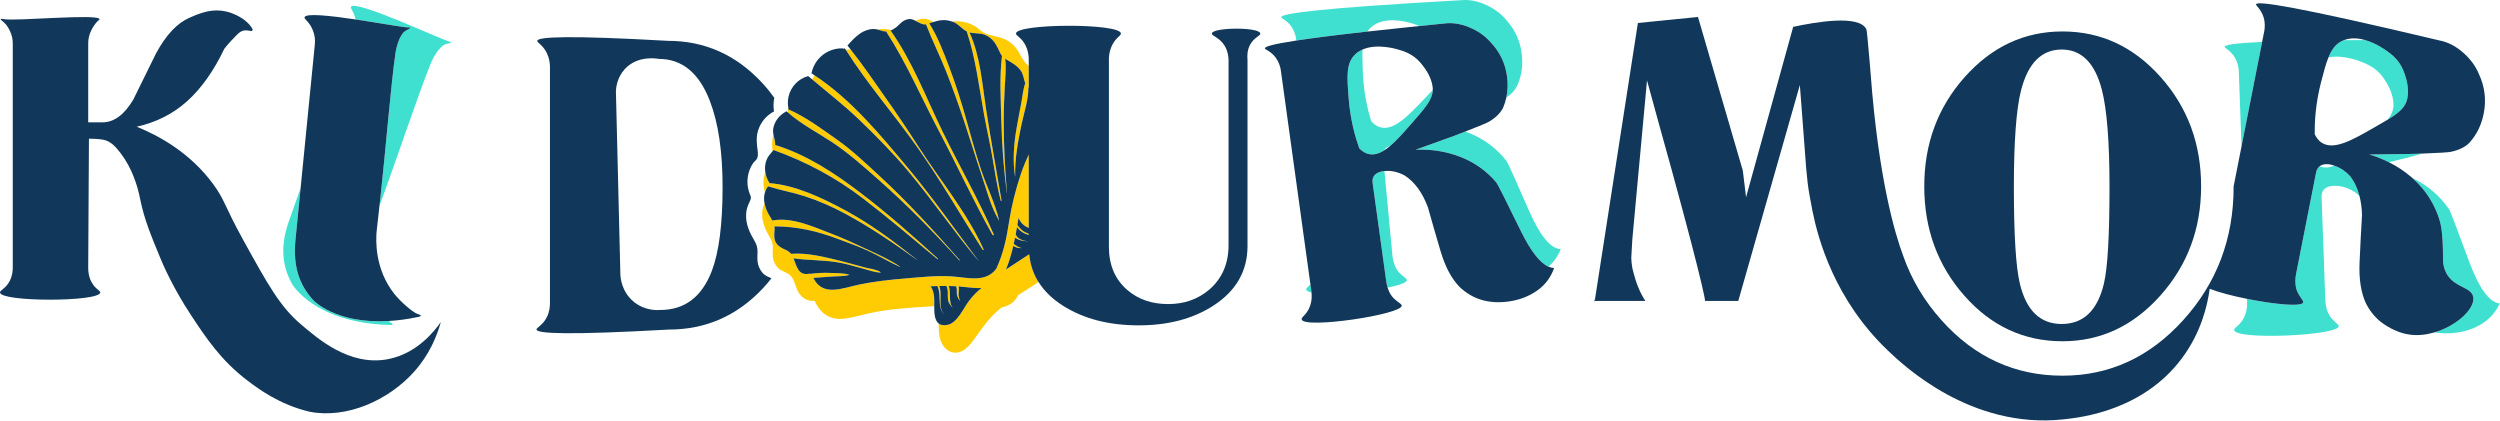
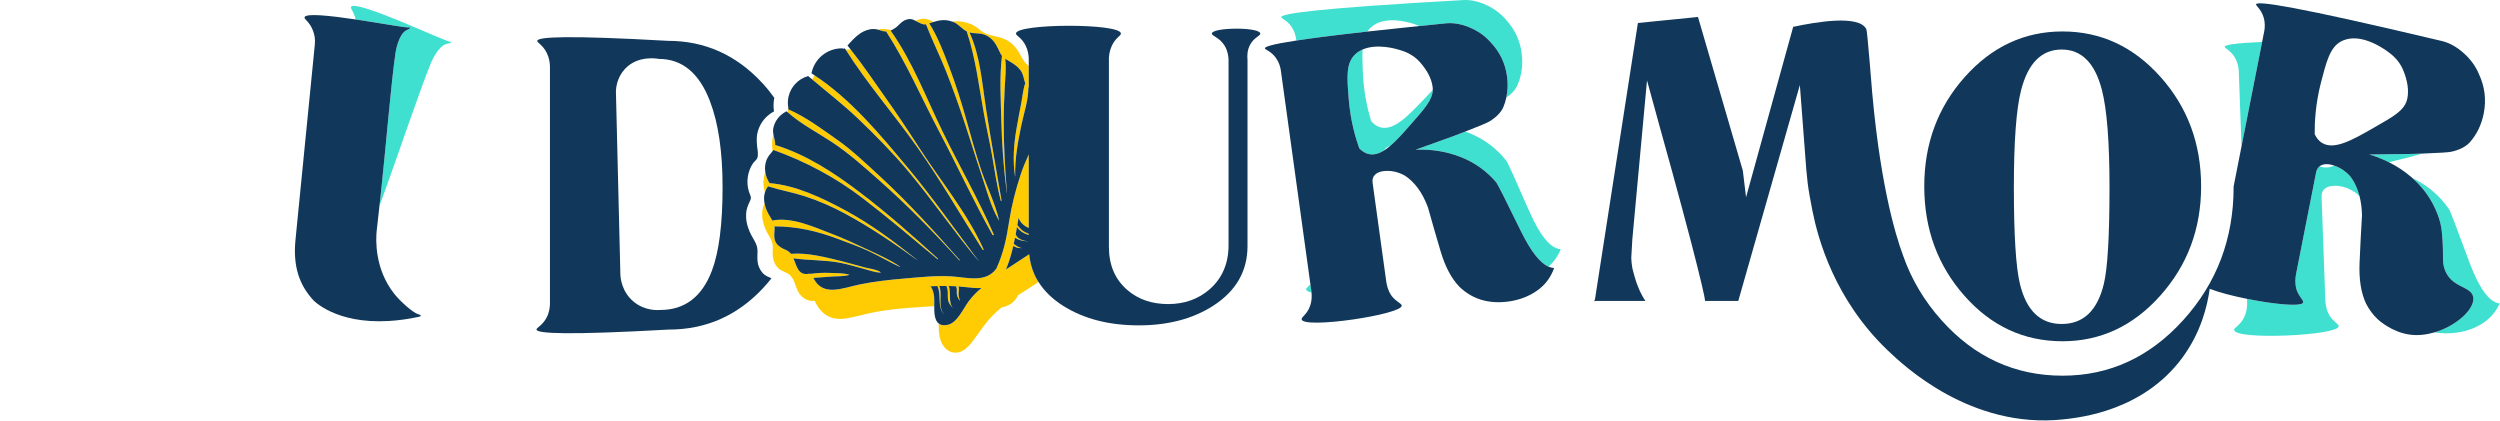
<svg xmlns="http://www.w3.org/2000/svg" width="100%" height="100%" viewBox="0 0 3949 665" version="1.1" xml:space="preserve" style="fill-rule:evenodd;clip-rule:evenodd;stroke-linejoin:round;stroke-miterlimit:2;">
  <g transform="matrix(1,0,0,1,495.131,336.18)">
-     <path d="M0,138.235C-22.584,113.835 -32.504,84.231 -28.382,42.614C-25.685,15.385 -22.989,-11.845 -20.292,-39.075C-26.38,-21.871 -32.468,-4.666 -38.556,12.537C-52.508,51.962 -49.954,83.08 -33.857,112.171C-33.857,112.172 0.149,173.632 120.52,177.186C121.582,177.217 124.714,177.31 125.017,176.287C125.365,175.111 121.773,173.104 121.182,172.759C120.461,172.337 119.613,171.623 118.75,170.871C35.05,175.772 0.001,138.235 0,138.235" style="fill:rgb(64,224,208);fill-rule:nonzero;" />
-   </g>
+     </g>
  <g transform="matrix(1,0,0,1,709.545,257.995)">
    <path d="M0,-192.482C-11.617,-194.835 -148.708,-259.553 -155.088,-247.13C-156.374,-244.624 -150.222,-239.173 -147.797,-227.256C-109.449,-221.549 -70.682,-214.43 -64.868,-214.672C-64.415,-214.69 -61.749,-214.854 -61.542,-214.12C-61.24,-213.042 -66.433,-210.741 -67.461,-210.244C-80.367,-204.002 -84.675,-175.288 -84.675,-175.287C-91.808,-127.742 -100.951,-15.284 -107.944,47.486C-108.672,54.015 -109.398,60.542 -110.126,67.071C-108.251,61.972 -106.377,56.874 -104.502,51.776C-82.706,-7.503 -46.941,-114.514 -28.648,-158.976C-28.648,-158.976 -17.601,-185.828 -3.577,-188.803C-2.459,-189.04 3.134,-190.032 3.097,-191.151C3.073,-191.914 0.444,-192.392 0,-192.482" style="fill:rgb(64,224,208);fill-rule:nonzero;" />
  </g>
  <g transform="matrix(1,0,0,1,613.278,111.206)">
-     <path d="M0,456.05C-61.753,468.144 -112.878,422.349 -138.398,400.69C-170.887,373.118 -190.044,338.482 -228.358,269.211C-259.196,213.458 -257.966,204.732 -276.798,179.252C-313.628,129.419 -362.365,103.215 -397.356,88.931C-366.271,82.021 -339.598,68.492 -317.331,48.341C-295.071,28.189 -275.69,0.84 -259.18,-33.706C-259.18,-33.707 -255.119,-40.046 -240.072,-55.198C-236.045,-59.254 -232.999,-62.03 -228.358,-62.946C-221.645,-64.273 -215.92,-60.854 -214.519,-62.946C-213.489,-64.484 -215.688,-67.66 -216.658,-68.992C-224.904,-80.316 -237.349,-86.004 -239.894,-87.251C-250.064,-92.235 -260.329,-94.735 -270.696,-94.735C-278.379,-94.735 -286.435,-93.383 -294.875,-90.704C-299.869,-89.167 -306.201,-86.673 -313.878,-83.22C-333.448,-74.773 -351.113,-55.959 -366.845,-26.796C-378.746,-2.613 -390.646,21.57 -402.54,45.749C-416.744,69.931 -433.058,82.021 -451.479,82.021L-473.935,82.021L-473.935,-42.917C-473.935,-49.632 -472.449,-56.157 -469.475,-62.49C-466.822,-68.137 -463.944,-72.141 -462.489,-73.962C-457.99,-79.592 -455.921,-79.792 -456.088,-80.915C-457.424,-89.891 -589.466,-77.466 -606.576,-80.915C-607.224,-81.046 -611.657,-81.996 -612.118,-80.915C-612.504,-80.011 -609.791,-78.417 -606.853,-75.666C-601.898,-71.024 -599.49,-66.028 -597.865,-62.779C-594.698,-56.445 -593.116,-49.825 -593.116,-42.917L-593.116,310.596C-593.016,316.559 -593.803,324.364 -597.724,332.187C-604.163,345.03 -613.64,347.118 -613.267,350.899C-611.771,366.049 -456.295,365.823 -454.933,350.899C-454.633,347.614 -462.027,346.088 -468.178,335.352C-473.141,326.69 -474.097,317.614 -473.935,310.596L-472.786,107.93C-459.738,107.93 -450.615,108.893 -445.438,110.809C-440.255,112.735 -435.173,116.377 -430.179,121.75C-420.198,132.886 -412.041,145.453 -405.709,159.462C-395.589,181.85 -392.402,200.842 -391.599,204.658C-384.975,236.112 -375.648,258.664 -359.838,296.891C-356.653,304.592 -340.793,342.378 -311.398,386.85C-287.683,422.727 -263.901,458.707 -221.438,490.649C-205.058,502.971 -172.069,527.789 -124.559,539.089L-124.557,539.09C-66.082,550.785 0.283,521.238 40.685,476.179C64.636,449.467 76.763,420.314 83.073,397.458C72.882,412.045 45.227,447.192 0,456.05" style="fill:rgb(17,56,90);fill-rule:nonzero;" />
-   </g>
+     </g>
  <g transform="matrix(1,0,0,1,624.87,449.665)">
-     <path d="M0,-366.957C0,-366.958 4.308,-395.672 17.214,-401.913C18.242,-402.411 23.435,-404.711 23.133,-405.789C22.926,-406.524 20.26,-406.36 19.807,-406.341C13.994,-406.099 -24.774,-413.218 -63.122,-418.926C-102.89,-424.844 -142.207,-429.245 -143.848,-422.327C-144.562,-419.316 -135.674,-415.1 -130.52,-401.379C-128.23,-395.284 -126.669,-388.428 -127.544,-379.589C-135.04,-303.913 -142.536,-228.236 -150.031,-152.559C-152.728,-125.33 -155.424,-98.1 -158.122,-70.87C-162.243,-29.253 -152.323,0.351 -129.739,24.751C-129.739,24.751 -94.689,62.288 -10.989,57.386C3.205,56.555 18.634,54.645 35.704,50.973C36.743,50.75 39.807,50.09 39.857,49.026C39.913,47.8 35.946,46.71 35.29,46.516C27.327,44.166 7.588,26.551 -1.643,15.002C-33.627,-25.014 -31.059,-71.608 -29.945,-84.256C-28.447,-97.703 -26.948,-111.151 -25.45,-124.599C-24.723,-131.127 -23.996,-137.655 -23.269,-144.183C-16.276,-206.953 -7.133,-319.412 0,-366.957" style="fill:rgb(17,56,90);fill-rule:nonzero;" />
+     <path d="M0,-366.957C0,-366.958 4.308,-395.672 17.214,-401.913C18.242,-402.411 23.435,-404.711 23.133,-405.789C22.926,-406.524 20.26,-406.36 19.807,-406.341C13.994,-406.099 -24.774,-413.218 -63.122,-418.926C-102.89,-424.844 -142.207,-429.245 -143.848,-422.327C-144.562,-419.316 -135.674,-415.1 -130.52,-401.379C-128.23,-395.284 -126.669,-388.428 -127.544,-379.589C-135.04,-303.913 -142.536,-228.236 -150.031,-152.559C-152.728,-125.33 -155.424,-98.1 -158.122,-70.87C-162.243,-29.253 -152.323,0.351 -129.739,24.751C-129.739,24.751 -94.689,62.288 -10.989,57.386C3.205,56.555 18.634,54.645 35.704,50.973C36.743,50.75 39.807,50.09 39.857,49.026C39.913,47.8 35.946,46.71 35.29,46.516C27.327,44.166 7.588,26.551 -1.643,15.002C-33.627,-25.014 -31.059,-71.608 -29.945,-84.256C-24.723,-131.127 -23.996,-137.655 -23.269,-144.183C-16.276,-206.953 -7.133,-319.412 0,-366.957" style="fill:rgb(17,56,90);fill-rule:nonzero;" />
  </g>
  <g transform="matrix(1,0,0,1,2465.35,235.496)">
    <path d="M0,158.032C-15.909,157.219 -32.44,137.363 -49.612,98.468C-71.764,47.696 -83.725,21.234 -85.465,19.083C-99.97,0.392 -118.188,-13.804 -140.131,-23.509C-143.615,-25.047 -147.153,-26.418 -150.715,-27.711C-156.255,-25.56 -162.226,-23.259 -168.96,-20.692L-229.363,1.042C-204.312,-0.096 -180.614,3.708 -158.265,12.441C-135.922,21.187 -117.105,34.581 -101.807,52.627C-99.975,54.7 -86.88,80.619 -62.55,130.385C-47.169,161.502 -32.766,179.947 -19.328,185.743C-10.863,178.279 -4.406,169.054 0,158.032" style="fill:rgb(64,224,208);fill-rule:nonzero;" />
  </g>
  <g transform="matrix(1,0,0,1,2249.12,166.462)">
    <path d="M0,-9.511C-25.359,17.044 -47.751,40.49 -68.768,34.603C-75.29,32.776 -80.003,28.593 -83.153,24.974C-88.486,7.644 -95.152,-19.456 -96.402,-53.307C-96.905,-66.94 -97.318,-78.443 -96.787,-88.235C-101.201,-86.293 -105.359,-83.714 -108.945,-80.14C-123.166,-65.971 -121.472,-44.883 -118.652,-9.798C-115.937,23.968 -108.105,50.755 -102.027,67.838C-98.722,71.316 -93.834,75.291 -87.238,76.834C-79.158,78.724 -71.061,76.353 -62.803,71.19C-62.164,70.011 -61.409,68.907 -60.406,67.961C-58.437,66.111 -55.923,64.783 -52.983,63.867C-42.574,55.022 -31.825,42.783 -20.445,29.784C0.925,5.375 13.602,-8.452 14.056,-24.33C9.875,-19.825 5.198,-14.954 0,-9.511" style="fill:rgb(64,224,208);fill-rule:nonzero;" />
  </g>
  <g transform="matrix(1,0,0,1,2171.68,448.2)">
-     <path d="M0,-171.939C-3.055,-168.8 -4.218,-164.563 -3.483,-159.239L17.988,-3.981C18.488,-0.367 19.233,2.975 20.186,6.086C38.152,2.499 50.622,-1.679 50.566,-5.679C50.513,-9.525 38.879,-13.592 33.071,-25.443C30.942,-29.788 29.612,-34.518 29.611,-34.519C28.723,-37.81 28.096,-41.37 27.735,-45.198L15.198,-178.025C14.513,-177.958 13.829,-177.922 13.144,-177.828C7.438,-177.039 3.055,-175.071 0,-171.939" style="fill:rgb(64,224,208);fill-rule:nonzero;" />
-   </g>
+     </g>
  <g transform="matrix(1,0,0,1,2165.46,109.853)">
    <path d="M0,-66.555C23.208,-87.756 65.573,-72.874 70.39,-71.112C71.929,-70.549 74.101,-69.796 76.638,-68.762C89.065,-70.031 102.043,-71.339 115.678,-72.691C128.233,-74.428 141.395,-72.466 155.175,-66.81C168.948,-61.154 180.215,-53.304 188.972,-43.269C203.459,-28.203 212.156,-10.208 215.048,10.713C216.662,22.385 216.263,33.541 213.947,44.203C221.556,39.066 227.133,33.308 230.502,26.871C237.575,11.93 240.288,-4.343 238.626,-21.94C236.642,-42.966 228.734,-61.32 214.912,-77C206.597,-87.404 195.68,-95.734 182.164,-101.981C168.642,-108.228 155.578,-110.758 142.961,-109.567C-86.142,-96.823 -141.676,-88.355 -141.593,-82.706C-141.557,-80.401 -132.255,-78.12 -124.91,-66.915C-120.324,-59.92 -118.701,-52.803 -118.048,-47.885L-117.85,-45.797C-92.874,-49.624 -56.665,-54.292 -5.564,-60.004C-4.006,-62.36 -2.191,-64.553 0,-66.555" style="fill:rgb(64,224,208);fill-rule:nonzero;" />
  </g>
  <g transform="matrix(-0.991,0.131,0.131,0.991,2065.51,462.321)">
    <path d="M-6.112,-12.659C-1.781,-9.013 1.654,-7.401 1.529,-5.045C1.42,-2.988 -1.389,-1.133 -6.112,0.517C-6.124,0.037 -6.178,-0.502 -6.18,-0.959L-6.112,-12.659Z" style="fill:rgb(64,224,208);fill-rule:nonzero;" />
  </g>
  <g transform="matrix(1,0,0,1,2228.67,359.147)">
    <path d="M0,-162.901C-11.38,-149.902 -22.13,-137.664 -32.539,-128.819C-35.844,-126.012 -39.114,-123.523 -42.358,-121.496C-50.616,-116.333 -58.713,-113.961 -66.794,-115.851C-73.389,-117.394 -78.278,-121.369 -81.583,-124.848C-87.66,-141.931 -95.493,-168.718 -98.207,-202.484C-101.027,-237.568 -102.721,-258.657 -88.5,-272.826C-84.914,-276.399 -80.757,-278.979 -76.342,-280.92C-53.345,-291.031 -22.475,-281.727 -18.375,-280.426C-12.437,-278.542 2.377,-274.585 14.377,-260.872C25.884,-247.724 32.51,-234.876 34.246,-222.32C34.495,-220.514 34.55,-218.756 34.501,-217.015C34.047,-201.137 21.37,-187.31 0,-162.901M174.125,6.734C149.795,-43.032 136.7,-68.952 134.869,-71.024C119.57,-89.07 100.753,-102.465 78.411,-111.211C56.062,-119.944 32.364,-123.748 7.312,-122.609L67.715,-144.343C74.45,-146.91 80.42,-149.211 85.96,-151.363C107.998,-159.921 120.753,-165.247 123.892,-167.235C134.622,-173.758 141.934,-181.167 145.83,-189.466C147.969,-194.543 149.573,-199.76 150.731,-205.091C153.047,-215.754 153.447,-226.909 151.833,-238.582C148.941,-259.502 140.244,-277.498 125.757,-292.564C116.999,-302.598 105.733,-310.448 91.959,-316.104C78.18,-321.76 65.018,-323.722 52.463,-321.986C38.828,-320.633 25.849,-319.326 13.423,-318.056C-17.548,-314.89 -44.783,-311.981 -68.779,-309.298C-119.88,-303.586 -156.089,-298.918 -181.065,-295.091C-218.443,-289.363 -230.816,-285.508 -230.66,-282.833C-230.524,-280.532 -221.132,-278.654 -213.309,-267.779C-208.425,-260.989 -206.495,-253.949 -205.629,-249.063L-158.765,89.822L-157.162,101.411C-157.103,101.865 -157.085,102.406 -157.034,102.884C-156.413,108.751 -156.476,116.189 -159.264,124.099C-164.226,138.18 -173.493,141.579 -172.598,145.43C-169.02,160.821 -13.678,137.68 -14.487,123.565C-14.708,119.725 -26.505,116.165 -32.82,104.576C-35.136,100.328 -36.672,95.66 -36.672,95.659C-36.724,95.492 -36.758,95.306 -36.81,95.139C-37.763,92.027 -38.508,88.685 -39.008,85.072L-60.479,-70.187C-61.214,-75.511 -60.051,-79.747 -56.996,-82.887C-53.94,-86.018 -49.557,-87.987 -43.851,-88.776C-43.167,-88.87 -42.483,-88.905 -41.798,-88.972C-31.073,-90.018 -20.385,-87.675 -9.738,-81.857C6.026,-71.624 18.223,-54.894 26.878,-31.659C33.025,-9.623 39.725,13.594 46.977,37.986C54.224,62.389 64.179,81.083 76.834,94.065C97.391,113.71 123.271,121.385 154.478,117.069C171.217,114.755 186.043,109.113 198.967,100.156C211.881,91.198 220.984,79.178 226.269,64.094C223.344,64.071 220.37,63.395 217.347,62.091C203.91,56.295 189.506,37.85 174.125,6.734" style="fill:rgb(17,56,90);fill-rule:nonzero;" />
  </g>
  <g transform="matrix(1,0,0,1,1124.38,157.097)">
    <path d="M0,270.9C-15.79,311.989 -42.92,332.524 -81.378,332.524C-85.521,332.876 -105.51,334.137 -123.192,319.677C-142.779,303.661 -144.239,280.865 -144.411,277.241C-146.768,180.58 -149.126,83.92 -151.483,-12.741C-151.302,-17.832 -150.063,-34.343 -137.338,-48.105C-116.793,-70.322 -85.669,-64.434 -83.809,-64.049C-46.975,-64.049 -20.044,-41.885 -3.04,2.451C10.326,37.031 17.005,82.378 17.005,138.508C17.005,197.085 11.327,241.218 0,270.9M80.177,273.947C75.744,268.939 73.058,262.659 72.305,256.071C70.902,243.798 74.957,236.09 67.78,223.996C59.729,210.427 53.26,196.907 54.19,180.694C54.615,173.281 56.805,167.681 59.932,161.149C63.517,153.662 61.076,153.426 58.576,145.409C53.938,130.536 56.443,113.653 65.032,100.886C66.694,98.418 70.742,95.44 71.735,92.813C74.042,86.712 72.029,79.595 71.501,73.526C70.779,65.219 70.441,57.979 72.815,49.899C76.822,36.261 85.971,25.427 98.228,18.831C97.09,11.556 97.269,4.362 98.745,-2.576C93.009,-10.595 86.748,-18.362 79.858,-25.826C38.762,-70.331 -10.934,-92.592 -69.235,-92.592C-227.092,-101.49 -274.983,-99.014 -275.719,-92.592C-276.046,-89.733 -267.004,-86.296 -260.691,-73.435C-256.92,-65.752 -255.862,-58.248 -255.682,-52.456L-255.682,320.927C-255.588,327.365 -256.471,335.549 -260.538,343.741C-267.155,357.073 -277.274,360.496 -276.934,363.498C-276.205,369.945 -227.482,372.39 -68.02,363.498C-9.718,363.498 39.777,341.852 80.466,298.562C85.339,293.378 89.903,288.034 94.193,282.548C89.247,280.166 84.373,278.687 80.177,273.947" style="fill:rgb(17,56,90);fill-rule:nonzero;" />
  </g>
  <g transform="matrix(1,0,0,1,1625.75,400.25)">
    <path d="M0,1.405C-0.832,1.931 -1.694,2.454 -2.506,2.986C-13.918,10.46 -25.405,17.839 -36.742,25.429C-31.699,13.304 -28.043,0.808 -25.131,-11.895C-23.446,-10.763 -21.524,-9.891 -19.703,-9.223C-16.99,-8.228 -14.545,-8.521 -11.779,-8.31C-11.739,-8.308 -11.731,-8.377 -11.773,-8.383C-16.483,-9.052 -20.669,-12.286 -24.454,-15.02C-23.742,-18.256 -23.066,-21.504 -22.426,-24.762C-21.027,-23.804 -19.5,-23.02 -18.28,-22.428C-13.31,-20.019 -7.306,-19.347 -1.894,-18.745C-1.849,-18.74 -1.832,-18.807 -1.88,-18.816C-6.929,-19.827 -12.164,-20.765 -16.412,-23.805C-18.811,-25.521 -19.973,-27.218 -21.437,-29.815C-21.439,-29.816 -21.439,-29.817 -21.439,-29.819C-20.699,-33.771 -19.996,-37.735 -19.307,-41.703C-17.113,-37.93 -13.215,-34.905 -9.668,-32.761C-6.666,-30.945 -3.731,-29.852 -0.739,-29.132L-0.739,-30.884C-2.933,-31.758 -5.025,-32.721 -6.844,-33.684C-12.357,-36.6 -15.287,-40.39 -18.752,-44.915C-18.099,-48.707 -17.449,-52.501 -16.796,-56.298C-14.247,-48.885 -8.532,-43.502 -0.739,-40.141L-0.739,-156.314C-5.321,-146.197 -9.666,-135.981 -13.249,-125.287C-21.395,-100.978 -27.711,-76.056 -31.693,-50.72C-35.836,-24.373 -40.377,-1.127 -51.622,23.353C-51.704,23.531 -51.752,23.706 -51.805,23.884C-68.6,47.322 -98.648,37.8 -122.547,36.318C-147.676,34.759 -173.429,37.731 -198.454,39.832C-221.665,41.779 -244.879,44.372 -267.718,49.04C-294.595,54.534 -326.12,69.278 -340.971,38.723C-332.024,38.056 -323.065,37.52 -314.127,36.742C-304.483,35.904 -293.675,36.672 -284.392,34.056C-284.181,33.996 -284.217,33.713 -284.405,33.655C-293.684,30.82 -304.646,31.368 -314.323,30.873C-324.779,30.34 -335.099,30.964 -345.448,32.296C-346.174,32.081 -346.958,31.989 -347.835,32.157C-365.065,35.455 -367.24,19.868 -372.396,7.777C-347.713,11.404 -322.167,10.136 -297.571,15.024C-285.574,17.41 -273.996,21.174 -262.161,24.179C-253.533,26.371 -243.717,30.257 -234.819,30.294C-234.568,30.294 -234.392,29.913 -234.62,29.753C-241.077,25.237 -250.343,24.526 -257.884,22.654C-270.968,19.409 -283.815,15.332 -296.916,12.128C-321.958,6 -350.069,-1.389 -376.3,0.703C-376.614,0.289 -376.937,-0.111 -377.279,-0.491C-380.792,-4.412 -385.108,-5.503 -389.607,-7.87C-403.205,-15.024 -403.436,-23.36 -402.305,-36.567C-402.112,-38.829 -402.186,-40.826 -402.451,-42.669C-367.709,-42.701 -334.402,-35.184 -301.927,-22.772C-286.039,-16.699 -269.84,-11.165 -254.404,-4.009C-237.466,3.844 -221.389,13.422 -204.483,21.269C-204.152,21.422 -203.941,20.976 -204.229,20.778C-220.255,9.748 -238.593,1.787 -256.166,-6.447C-274.811,-15.183 -293.156,-23.801 -312.439,-31.092C-340.587,-41.738 -374.715,-57.933 -405.739,-51.901C-407.311,-54.767 -409.255,-57.659 -411.267,-61.155C-414.429,-66.651 -416.886,-72.811 -418.096,-79.061C-420.087,-74.446 -421.457,-70.028 -421.771,-64.565C-422.635,-49.484 -416.618,-36.907 -409.129,-24.286C-402.453,-13.035 -406.224,-5.866 -404.92,5.551C-404.219,11.678 -401.721,17.52 -397.597,22.179C-392.442,28.003 -386.185,28.526 -380.126,32.7C-369.815,39.802 -370.12,53.25 -363.505,62.94C-357.36,71.94 -348.797,75.851 -338.809,75.101C-329.238,96.314 -313.234,106.434 -289.106,102.713C-273.039,100.235 -257.444,95.051 -241.401,92.246C-222.425,88.927 -203.233,86.98 -184.011,85.593C-172.699,84.775 -161.372,83.951 -150.044,83.335C-150.013,78.083 -149.847,73.047 -150.187,69.097C-150.744,62.63 -152.372,56.812 -155.715,51.995C-152.191,51.819 -148.666,51.676 -145.141,51.576C-137.949,66.029 -146.274,83.869 -134.153,96.849C-134.119,96.883 -134.072,96.829 -134.103,96.795C-145.241,84.111 -136.548,66.006 -142.031,51.511C-138.329,51.432 -134.628,51.41 -130.929,51.442C-127.258,58.06 -129.34,66.065 -128.273,73.272C-127.437,78.919 -123.909,81.939 -120.769,86.434C-120.742,86.472 -120.678,86.433 -120.708,86.395C-125.851,78.855 -125.053,71.365 -125.344,62.836C-125.475,58.963 -125.813,55.056 -127.145,51.491C-123.28,51.568 -119.416,51.73 -115.552,51.959C-114.956,53.419 -114.444,54.887 -114.366,56.57C-114.246,59.093 -114.651,61.581 -114.37,64.11C-113.912,68.229 -112.054,71.403 -109.602,74.687C-109.537,74.776 -109.375,74.72 -109.416,74.603C-110.44,71.712 -111.316,68.786 -111.555,65.713C-111.772,62.903 -111.118,60.108 -111.058,57.297C-111.022,55.572 -111.13,53.777 -111.609,52.173C-107.18,52.501 -102.753,52.924 -98.329,53.498C-91.07,54.439 -83.079,55.11 -75.333,54.654C-82.814,60.609 -89.464,67.537 -95.29,75.215C-103.937,86.614 -113.577,109.765 -128.94,112.894C-135.427,114.216 -139.907,113.214 -143.036,110.758C-142.842,119.477 -143.028,128.375 -139.983,137.265C-136.564,147.256 -129.046,156.129 -118.04,156.814C-103.463,157.719 -93.108,144.289 -85.586,133.709C-72.448,115.228 -61.316,99.272 -43.556,85.379C-32.331,83.065 -22.575,77.421 -17.385,65.666C-17.08,65.593 -16.775,65.514 -16.461,65.319C-5.957,58.771 4.409,51.992 14.773,45.211C14.194,44.29 13.479,43.432 12.933,42.497C5.705,30.127 1.489,16.385 0,1.405" style="fill:rgb(255,204,4);fill-rule:nonzero;" />
  </g>
  <g transform="matrix(1,0,0,1,1399.73,367.777)">
    <path d="M0,-318.038C32.463,-268.046 56.047,-212.538 83.858,-159.923C112.427,-105.875 138.206,-50.013 168.058,3.312C168.637,4.346 170.475,3.548 169.987,2.433C145.846,-52.831 115.629,-105.706 89.215,-159.92C63.184,-213.355 41.573,-270.746 7.044,-319.513C7.486,-319.686 7.885,-319.963 8.317,-320.159C6.485,-320.521 4.605,-320.908 2.59,-321.297C-3.036,-322.384 -8.371,-322.204 -13.422,-321.101C-8.967,-320.033 -4.851,-317.936 -0.105,-318.03C-0.07,-318.03 -0.036,-318.037 0,-318.038" style="fill:rgb(255,204,4);fill-rule:nonzero;" />
  </g>
  <g transform="matrix(1,0,0,1,1271.88,372.562)">
    <path d="M0,-62.355C21.99,-55.146 42.828,-45.985 63.202,-35.015C102.67,-13.766 140.568,12.026 176.89,38.219C176.995,38.296 177.136,38.151 177.029,38.067C140.633,9.118 104.303,-18.281 63.187,-40.404C27.116,-59.815 -14.858,-80.037 -56.511,-83.291C-56.607,-83.698 -56.765,-84.093 -56.992,-84.45C-60.149,-89.421 -62.169,-94.969 -63.029,-100.651C-66.543,-90.802 -66.962,-79.763 -63.824,-69.7C-63.726,-69.386 -63.633,-69.154 -63.536,-68.865C-62.5,-72.144 -60.969,-75.312 -58.625,-78.222C-39.388,-72.083 -19.268,-68.674 0,-62.355" style="fill:rgb(255,204,4);fill-rule:nonzero;" />
  </g>
  <g transform="matrix(1,0,0,1,1363.24,309.133)">
    <path d="M0,4.333C40.075,35.055 78.773,67.844 117.51,100.222C118.052,100.675 118.782,99.888 118.253,99.405C78.58,63.2 37.83,27.195 -4.973,-5.295C-45.724,-36.223 -89.471,-65.001 -138.749,-80.127C-138.428,-85.707 -140.435,-90.882 -141.509,-96.342C-141.643,-95.927 -141.815,-95.535 -141.938,-95.114C-144.146,-87.598 -143.832,-80.864 -143.16,-73.136C-143.083,-72.246 -142.967,-71.326 -142.842,-70.395C-142.378,-70.999 -141.895,-71.594 -141.483,-72.222C-90.45,-53.938 -43.097,-28.705 0,4.333" style="fill:rgb(255,204,4);fill-rule:nonzero;" />
  </g>
  <g transform="matrix(1,0,0,1,1387.79,295.974)">
    <path d="M0,-12.04C45.053,27.774 87.329,70.723 127.553,115.366C127.941,115.796 128.537,115.132 128.158,114.703C87.635,68.817 46.693,23.563 1.603,-17.932C-19.913,-37.733 -41.395,-58.316 -65.34,-75.201C-89.43,-92.19 -115.281,-111.439 -142.507,-123.269C-142.368,-123.987 -142.38,-124.739 -142.511,-125.399C-142.672,-126.213 -142.758,-127.024 -142.872,-127.836C-143.344,-124.775 -143.547,-121.671 -143.483,-118.532C-122.56,-100.022 -96.727,-86.701 -73.502,-71.433C-47.478,-54.326 -23.317,-32.646 0,-12.04" style="fill:rgb(255,204,4);fill-rule:nonzero;" />
  </g>
  <g transform="matrix(1,0,0,1,1552.16,78.945)">
    <path d="M0,315.565C0.48,316.325 1.885,315.76 1.492,314.884C-24.375,257.092 -66.479,206.863 -100.553,153.858C-117.889,126.893 -135.543,100.418 -154.142,74.279C-171.937,49.273 -189.167,23.334 -208.428,-0.675C-211.072,-0.76 -213.69,-0.689 -216.273,-0.435C-182.111,53.755 -139.105,102.627 -102.293,154.955C-65.723,206.936 -33.999,262.014 0,315.565" style="fill:rgb(255,204,4);fill-rule:nonzero;" />
  </g>
  <g transform="matrix(1,0,0,1,1434.8,260.428)">
    <path d="M0,10.235C38.585,56.165 72.245,105.939 110.9,151.74C110.951,151.8 111.051,151.715 111.006,151.653C73.736,102.181 38.586,51.734 -1.165,4.113C-44.419,-47.704 -91.074,-104.089 -148.372,-141.565C-149.289,-139.238 -150.342,-137.155 -151.754,-135.801C-151.921,-135.64 -152.143,-135.506 -152.327,-135.354C-127.635,-114.45 -102.117,-94.769 -78.657,-72.305C-51.083,-45.899 -24.576,-19.022 0,10.235" style="fill:rgb(255,204,4);fill-rule:nonzero;" />
  </g>
  <g transform="matrix(1,0,0,1,1527.01,301.342)">
    <path d="M0,-251.826C14.18,-209.27 19.387,-164.694 27.348,-120.694C31.222,-99.278 36.081,-78.082 39.867,-56.663C44.125,-32.564 47.496,-7.963 53.817,15.703C54.029,16.497 55.135,16.107 55.006,15.343C46.903,-32.941 37.993,-80.957 30.52,-129.368C24.298,-169.688 21.537,-212.638 4.364,-250.158C13.783,-247.598 22.641,-250.055 32.257,-244.686C44.348,-237.936 47.472,-228.406 53.294,-216.852C54.042,-215.362 54.857,-214.142 55.724,-213.055C51.534,-179.561 53.87,-143.618 54.673,-110.067C55.582,-72.117 58.37,-34.61 63.349,3.028C63.371,3.201 63.64,3.199 63.626,3.019C60.39,-34.544 58.422,-72.483 58.437,-110.194C58.444,-128.21 59.227,-146.232 60.111,-164.223C60.82,-178.625 62.742,-194.012 60.751,-208.539C62.795,-207.176 65.082,-205.95 67.687,-204.419C74.068,-200.668 80.251,-196.543 84.748,-190.605C89.219,-184.704 89.509,-179.331 91.51,-172.658C91.794,-171.708 92.128,-170.847 92.497,-170.04C88.998,-160.125 88.125,-148.882 86.179,-138.665C83.644,-125.37 81.021,-112.091 78.738,-98.75C74.358,-73.155 72.456,-48.699 76.315,-22.909C76.34,-22.738 76.596,-22.736 76.591,-22.919C75.847,-50.148 80.904,-77.758 86.455,-104.328C90.201,-122.259 97.743,-144.027 97.368,-163.413C97.567,-163.216 97.79,-163.012 97.993,-162.816L97.993,-196.975C92.573,-201.312 88.916,-206.625 85.606,-213.004C81.135,-221.62 76.407,-228.766 68.461,-234.621C60.538,-240.457 52.683,-242.433 43.308,-244.481C34.475,-246.41 27.337,-248.502 20.488,-254.418C16.335,-258.004 11.836,-260.947 6.814,-263.155C-1.484,-266.807 -10.765,-268.323 -19.76,-267.64C-20.064,-267.617 -20.371,-267.643 -20.674,-267.614C-21.494,-267.538 -22.283,-267.397 -23.075,-267.266C-22.295,-266.987 -21.534,-266.779 -20.736,-266.442C-12.774,-263.073 -7.414,-255.535 0,-251.826" style="fill:rgb(255,204,4);fill-rule:nonzero;" />
  </g>
  <g transform="matrix(1,0,0,1,1462.71,338.216)">
    <path d="M0,-299.807C9.749,-274.345 22.183,-249.837 32.18,-224.435C42.762,-197.555 52.377,-170.334 61.474,-142.917C70.306,-116.305 78.379,-89.446 87.375,-62.889C95.46,-39.023 102.234,-11.934 115.069,9.776C115.173,9.952 115.421,9.816 115.381,9.634C109.382,-16.868 96.184,-42.842 87.492,-68.718C78.517,-95.434 71.15,-122.459 63.558,-149.58C55.796,-177.304 47.036,-204.908 36.831,-231.836C27.915,-255.359 18.647,-279.942 5.142,-301.345C7.425,-302.155 9.632,-302.886 11.816,-303.564C10.83,-304.056 9.815,-304.583 8.735,-305.163C0.507,-309.579 -8.245,-309.759 -16.395,-305.458C-16.444,-305.432 -16.486,-305.398 -16.535,-305.372C-14.126,-304.09 -11.597,-302.578 -8.436,-301.249C-4.756,-299.701 -2.656,-299.312 0,-299.807" style="fill:rgb(255,204,4);fill-rule:nonzero;" />
  </g>
  <g transform="matrix(1,0,0,1,1496.81,452.981)">
    <path d="M0,60.163C15.362,57.034 25.002,33.882 33.65,22.484C39.475,14.806 46.125,7.878 53.607,1.923C45.861,2.379 37.869,1.708 30.61,0.766C26.186,0.193 21.76,-0.23 17.331,-0.558C17.81,1.046 17.917,2.841 17.881,4.566C17.822,7.376 17.167,10.171 17.385,12.981C17.624,16.055 18.5,18.981 19.523,21.872C19.564,21.988 19.402,22.045 19.338,21.956C16.886,18.672 15.028,15.497 14.57,11.379C14.288,8.849 14.693,6.362 14.574,3.838C14.495,2.155 13.983,0.688 13.387,-0.772C9.523,-1.001 5.66,-1.164 1.795,-1.24C3.127,2.324 3.464,6.232 3.596,10.105C3.886,18.634 3.089,26.124 8.232,33.663C8.261,33.701 8.197,33.741 8.171,33.703C5.031,29.208 1.503,26.188 0.666,20.541C-0.401,13.334 1.682,5.328 -1.99,-1.29C-5.689,-1.321 -9.389,-1.3 -13.091,-1.221C-7.608,13.275 -16.302,31.38 -5.163,44.064C-5.133,44.098 -5.179,44.152 -5.214,44.118C-17.335,31.137 -9.01,13.298 -16.201,-1.156C-19.726,-1.055 -23.252,-0.912 -26.776,-0.736C-23.432,4.08 -21.805,9.899 -21.247,16.365C-20.908,20.315 -21.074,25.352 -21.104,30.604C-21.164,41.315 -20.629,52.895 -14.096,58.027C-10.967,60.483 -6.488,61.484 0,60.163" style="fill:rgb(17,56,90);fill-rule:nonzero;" />
  </g>
  <g transform="matrix(1,0,0,1,1914.28,489.742)">
    <path d="M0,-436.941C-0.567,-432.87 11.934,-431.046 20.208,-417.381C24.923,-409.595 26.138,-401.475 26.33,-395.357L26.33,-102.404C26.33,-73.437 16.324,-50.22 -3.633,-32.675C-21.601,-17.171 -43.4,-9.431 -69.082,-9.431C-94.764,-9.431 -116.166,-16.773 -133.286,-31.455C-152.896,-48.178 -162.652,-70.998 -162.652,-99.965L-162.652,-397.796C-162.431,-403.05 -161.441,-410.196 -157.911,-417.677C-151.733,-430.766 -143.31,-433.158 -143.688,-436.941C-145.328,-453.336 -307.997,-452.776 -309.427,-436.941C-309.765,-433.188 -300.831,-430.983 -294.309,-417.975C-290.57,-410.52 -289.502,-403.258 -289.27,-397.796L-289.27,-351.216C-289.473,-351.412 -289.696,-351.615 -289.895,-351.812C-289.521,-332.426 -297.062,-310.658 -300.808,-292.728C-306.359,-266.158 -311.416,-238.548 -310.672,-211.318C-310.667,-211.136 -310.923,-211.137 -310.948,-211.309C-314.807,-237.098 -312.905,-261.555 -308.525,-287.15C-306.242,-300.49 -303.619,-313.769 -301.084,-327.065C-299.138,-337.281 -298.265,-348.525 -294.766,-358.44C-295.135,-359.246 -295.469,-360.107 -295.754,-361.058C-297.754,-367.731 -298.044,-373.103 -302.515,-379.005C-307.012,-384.942 -313.196,-389.068 -319.576,-392.818C-322.181,-394.349 -324.468,-395.575 -326.512,-396.939C-324.521,-382.411 -326.443,-367.025 -327.152,-352.623C-328.036,-334.632 -328.819,-316.609 -328.826,-298.593C-328.841,-260.882 -326.874,-222.943 -323.637,-185.381C-323.623,-185.2 -323.892,-185.198 -323.914,-185.371C-328.894,-223.01 -331.681,-260.516 -332.59,-298.466C-333.393,-332.017 -335.729,-367.96 -331.539,-401.454C-332.406,-402.541 -333.221,-403.762 -333.969,-405.251C-339.791,-416.805 -342.915,-426.336 -355.006,-433.086C-364.622,-438.454 -373.48,-435.997 -382.899,-438.558C-365.726,-401.037 -362.965,-358.087 -356.743,-317.767C-349.27,-269.356 -340.36,-221.341 -332.257,-173.056C-332.128,-172.293 -333.234,-171.902 -333.446,-172.696C-339.767,-196.362 -343.138,-220.963 -347.396,-245.062C-351.182,-266.482 -356.041,-287.677 -359.915,-309.094C-367.876,-353.093 -373.083,-397.669 -387.263,-440.225C-394.677,-443.935 -400.037,-451.472 -408,-454.841C-408.797,-455.179 -409.558,-455.387 -410.338,-455.666C-420.829,-459.422 -429.928,-458.145 -439.757,-455.09C-441.94,-454.412 -444.147,-453.681 -446.43,-452.871C-432.925,-431.468 -423.658,-406.885 -414.741,-383.362C-404.537,-356.433 -395.776,-328.83 -388.014,-301.106C-380.422,-273.985 -373.056,-246.96 -364.08,-220.244C-355.388,-194.368 -342.191,-168.394 -336.191,-141.892C-336.151,-141.71 -336.4,-141.574 -336.503,-141.75C-349.338,-163.46 -356.113,-190.549 -364.197,-214.415C-373.194,-240.972 -381.266,-267.831 -390.098,-294.443C-399.196,-321.86 -408.811,-349.081 -419.392,-375.961C-429.389,-401.363 -441.823,-425.871 -451.572,-451.333C-454.228,-450.838 -456.328,-451.227 -460.009,-452.775C-463.169,-454.104 -465.699,-455.615 -468.107,-456.898C-473.076,-459.543 -477.48,-461.13 -485.485,-457.556C-489.795,-455.632 -493.618,-450.889 -497.409,-447.737C-497.631,-447.552 -497.854,-447.323 -498.077,-447.15C-499.895,-445.737 -501.805,-444.489 -503.773,-443.369C-504.574,-442.913 -505.395,-442.503 -506.229,-442.124C-506.661,-441.928 -507.059,-441.651 -507.501,-441.478C-472.973,-392.711 -451.361,-335.32 -425.33,-281.886C-398.917,-227.671 -368.699,-174.796 -344.558,-119.532C-344.07,-118.417 -345.908,-117.619 -346.487,-118.653C-376.339,-171.978 -402.118,-227.84 -430.687,-281.888C-458.498,-334.503 -482.083,-390.011 -514.545,-440.003C-514.581,-440.002 -514.615,-439.995 -514.651,-439.995C-519.396,-439.901 -523.512,-441.998 -527.967,-443.066C-528.3,-443.145 -528.619,-443.26 -528.956,-443.327C-536.392,-444.791 -543.52,-443.305 -550.22,-440.005C-558.861,-435.748 -565.653,-428.783 -572.164,-421.668C-573.315,-420.409 -574.474,-419.153 -575.615,-417.899C-573.873,-415.806 -572.249,-413.6 -570.542,-411.472C-551.28,-387.462 -534.05,-361.524 -516.255,-336.518C-497.656,-310.379 -480.002,-283.904 -462.667,-256.939C-428.593,-203.934 -386.488,-153.705 -360.621,-95.913C-360.229,-95.037 -361.633,-94.472 -362.113,-95.232C-396.112,-148.783 -427.836,-203.861 -464.406,-255.842C-501.218,-308.17 -544.225,-357.041 -578.387,-411.232C-578.858,-411.98 -579.366,-412.704 -579.834,-413.454C-580.961,-412.547 -582.457,-412.663 -583.529,-413.393C-607.326,-413.738 -627.714,-397.373 -632.462,-373.917C-630.906,-372.938 -629.389,-371.887 -627.847,-370.878C-570.549,-333.403 -523.894,-277.018 -480.64,-225.2C-440.889,-177.58 -405.739,-127.133 -368.469,-77.661C-368.423,-77.599 -368.524,-77.514 -368.575,-77.574C-407.23,-123.375 -440.89,-173.149 -479.475,-219.079C-504.051,-248.336 -530.557,-275.213 -558.131,-301.619C-581.592,-324.082 -607.11,-343.764 -631.801,-364.668C-633.754,-366.321 -635.735,-367.932 -637.676,-369.603C-653.354,-365.318 -664.931,-352.779 -668.576,-337.706C-669.822,-332.556 -670.128,-327.121 -669.355,-321.604C-669.241,-320.791 -669.156,-319.981 -668.994,-319.167C-668.863,-318.506 -668.852,-317.755 -668.99,-317.037C-641.765,-305.207 -615.913,-285.958 -591.823,-268.969C-567.878,-252.084 -546.396,-231.501 -524.88,-211.7C-479.791,-170.205 -438.849,-124.951 -398.325,-79.065C-397.947,-78.636 -398.542,-77.971 -398.93,-78.401C-439.154,-123.045 -481.431,-165.993 -526.483,-205.808C-549.801,-226.414 -573.961,-248.094 -599.985,-265.201C-623.21,-280.469 -649.043,-293.789 -669.966,-312.3C-670.597,-312.859 -671.266,-313.376 -671.888,-313.945C-682.557,-308.481 -690.337,-299.271 -692.767,-287.249C-693.502,-283.614 -693.192,-280.231 -692.547,-276.951C-691.472,-271.491 -689.465,-266.316 -689.786,-260.736C-640.509,-245.61 -596.761,-216.832 -556.01,-185.904C-513.208,-153.414 -472.458,-117.409 -432.784,-81.204C-432.256,-80.722 -432.986,-79.934 -433.528,-80.387C-472.265,-112.765 -510.963,-145.554 -551.038,-176.276C-594.135,-209.314 -641.487,-234.547 -692.521,-252.831C-692.932,-252.203 -693.416,-251.608 -693.88,-251.005C-696.419,-247.695 -699.528,-244.656 -701.462,-241.159C-705.504,-233.856 -706.617,-225.709 -705.426,-217.831C-704.567,-212.149 -702.546,-206.602 -699.39,-201.63C-699.162,-201.273 -699.005,-200.878 -698.908,-200.471C-657.255,-197.217 -615.281,-176.995 -579.21,-157.584C-538.094,-135.461 -501.764,-108.062 -465.368,-79.114C-465.261,-79.029 -465.402,-78.885 -465.507,-78.962C-501.829,-105.154 -539.728,-130.947 -579.195,-152.196C-599.569,-163.166 -620.407,-172.326 -642.397,-179.535C-661.666,-185.854 -681.786,-189.263 -701.023,-195.402C-703.366,-192.492 -704.897,-189.325 -705.933,-186.046C-707.704,-180.443 -707.771,-174.47 -706.626,-168.553C-705.416,-162.303 -702.959,-156.143 -699.798,-150.647C-697.785,-147.151 -695.842,-144.258 -694.269,-141.393C-663.246,-147.425 -629.117,-131.229 -600.969,-120.584C-581.686,-113.293 -563.342,-104.675 -544.696,-95.938C-527.124,-87.705 -508.785,-79.743 -492.759,-68.713C-492.472,-68.516 -492.683,-68.07 -493.013,-68.223C-509.92,-76.07 -525.997,-85.648 -542.934,-93.501C-558.37,-100.657 -574.569,-106.191 -590.458,-112.264C-622.932,-124.676 -656.24,-132.192 -690.981,-132.161C-690.716,-130.318 -690.643,-128.321 -690.836,-126.059C-691.967,-112.852 -691.736,-104.515 -678.137,-97.361C-673.638,-94.995 -669.322,-93.904 -665.809,-89.983C-665.468,-89.603 -665.144,-89.202 -664.83,-88.788C-638.599,-90.881 -610.488,-83.492 -585.447,-77.364C-572.345,-74.159 -559.498,-70.083 -546.414,-66.837C-538.873,-64.966 -529.608,-64.255 -523.15,-59.738C-522.923,-59.579 -523.098,-59.197 -523.349,-59.197C-532.247,-59.235 -542.064,-63.121 -550.691,-65.312C-562.527,-68.318 -574.104,-72.082 -586.102,-74.467C-610.698,-79.356 -636.243,-78.087 -660.926,-81.715C-655.77,-69.623 -653.595,-54.037 -636.365,-57.335C-635.489,-57.503 -634.704,-57.411 -633.978,-57.196C-623.63,-58.528 -613.309,-59.152 -602.854,-58.619C-593.176,-58.124 -582.215,-58.672 -572.935,-55.837C-572.748,-55.779 -572.711,-55.496 -572.922,-55.436C-582.205,-52.82 -593.014,-53.588 -602.657,-52.75C-611.596,-51.972 -620.554,-51.436 -629.502,-50.769C-614.651,-20.214 -583.126,-34.958 -556.249,-40.452C-533.41,-45.12 -510.195,-47.713 -486.984,-49.66C-461.959,-51.761 -436.206,-54.732 -411.078,-53.173C-387.178,-51.691 -357.131,-42.17 -340.335,-65.608C-340.282,-65.785 -340.234,-65.961 -340.152,-66.139C-328.907,-90.619 -324.366,-113.864 -320.224,-140.211C-316.242,-165.548 -309.925,-190.47 -301.78,-214.779C-298.196,-225.473 -293.852,-235.689 -289.27,-245.806L-289.27,-129.633C-297.062,-132.993 -302.778,-138.376 -305.326,-145.789C-305.979,-141.993 -306.629,-138.199 -307.282,-134.406C-303.817,-129.882 -300.888,-126.092 -295.374,-123.175C-293.556,-122.213 -291.464,-121.249 -289.27,-120.375L-289.27,-118.624C-292.261,-119.344 -295.196,-120.437 -298.198,-122.252C-301.745,-124.397 -305.643,-127.422 -307.837,-131.195C-308.526,-127.226 -309.23,-123.262 -309.969,-119.31C-309.969,-119.309 -309.969,-119.308 -309.968,-119.307C-308.504,-116.71 -307.341,-115.013 -304.942,-113.297C-300.694,-110.257 -295.459,-109.318 -290.41,-108.308C-290.362,-108.298 -290.379,-108.231 -290.424,-108.237C-295.836,-108.839 -301.841,-109.511 -306.81,-111.92C-308.03,-112.512 -309.557,-113.296 -310.957,-114.253C-311.596,-110.995 -312.272,-107.748 -312.985,-104.512C-309.199,-101.778 -305.013,-98.544 -300.303,-97.875C-300.261,-97.869 -300.269,-97.799 -300.309,-97.802C-303.075,-98.012 -305.52,-97.72 -308.233,-98.714C-310.054,-99.383 -311.976,-100.255 -313.661,-101.386C-316.574,-88.683 -320.229,-76.188 -325.273,-64.063C-313.935,-71.653 -302.448,-79.032 -291.036,-86.506C-290.224,-87.038 -289.363,-87.561 -288.53,-88.087C-287.041,-73.106 -282.826,-59.365 -275.597,-46.995C-275.052,-46.06 -274.336,-45.202 -273.758,-44.281C-264.835,-30.103 -252.182,-17.623 -235.468,-6.993C-202.817,13.811 -162.901,24.189 -115.568,24.189C-69.082,24.189 -29.762,13.811 2.438,-6.993C38.323,-30.236 56.292,-61.617 56.292,-101.185L56.292,-395.357C55.634,-401.896 55.875,-410.599 60.274,-418.899C66.696,-431.021 77.072,-433.008 76.449,-436.941C74.816,-447.258 1.36,-446.707 0,-436.941" style="fill:rgb(17,56,90);fill-rule:nonzero;" />
  </g>
  <g transform="matrix(1,0,0,1,3900.89,393.255)">
    <path d="M0,21.529C-19.857,-32.305 -30.635,-60.388 -32.305,-62.717C-46.18,-82.917 -64.168,-98.692 -86.275,-110.046C-87.58,-110.715 -88.914,-111.309 -90.232,-111.944C-84.693,-107.036 -79.599,-101.83 -74.952,-96.324C-72.165,-93.021 -69.538,-89.609 -67.073,-86.089C-63.787,-81.395 -60.789,-76.508 -58.081,-71.428C-55.372,-66.347 -52.953,-61.072 -50.825,-55.602C-47.449,-46.923 -45.552,-39.512 -44.53,-32.908C-44.309,-31.481 -44.115,-30.079 -43.971,-28.725C-42.49,-14.737 -42.119,-4.834 -42.022,2.777C-41.987,5.559 -41.988,8.036 -41.986,10.292C-41.983,13.102 -41.973,15.572 -41.88,17.871C-41.748,21.089 -41.45,23.972 -40.771,26.983C-40.674,27.414 -40.569,27.846 -40.456,28.283C-40.191,29.306 -39.872,30.356 -39.506,31.44C-39.248,32.207 -38.968,32.988 -38.652,33.801C-37.616,36.463 -36.404,38.842 -35.056,40.983C-33.708,43.125 -32.223,45.027 -30.644,46.737C-28.537,49.016 -26.26,50.95 -23.908,52.646C-22.144,53.918 -20.338,55.055 -18.529,56.103C-17.534,56.679 -16.54,57.223 -15.551,57.752C-5.147,63.317 4.596,66.701 5.916,76.506C7.073,85.092 1.353,95.516 -8.65,105.226C-9.316,105.873 -10.002,106.517 -10.706,107.157C-14.227,110.358 -18.204,113.461 -22.542,116.37C-24.288,117.541 -26.093,118.68 -27.949,119.782C-29.806,120.884 -31.714,121.949 -33.669,122.97C-40.443,126.51 -47.769,129.526 -55.385,131.761C-47.96,132.989 -40.109,133.473 -31.809,133.173C-14.318,132.542 1.552,128.282 15.808,120.405C30.056,112.529 40.698,101.095 47.723,86.105C31.322,84.308 15.42,62.782 0,21.529" style="fill:rgb(64,224,208);fill-rule:nonzero;" />
  </g>
  <g transform="matrix(1,0,0,1,3732.61,153.603)">
-     <path d="M0,-54.917C5.922,-52.353 20.773,-46.723 31.702,-31.334C42.182,-16.578 47.663,-2.644 48.136,10.476C48.461,19.467 45.286,27.137 39.037,35.378C57.066,24.401 67.316,15.685 70.034,1.909C72.575,-10.972 70.428,-25.79 63.602,-42.552C56.483,-60.034 43.315,-68.913 38.136,-72.763C35.579,-74.665 20.975,-85.201 3.392,-90.295C-8.415,-90.253 -19.632,-90.192 -30.291,-90.114C-31.227,-89.747 -32.177,-89.457 -33.099,-89.01C-43.307,-84.062 -49.53,-75.354 -54.593,-62.858C-30.881,-67.822 -3.813,-56.568 0,-54.917" style="fill:rgb(64,224,208);fill-rule:nonzero;" />
-   </g>
+     </g>
  <g transform="matrix(1,0,0,1,3701.31,530.628)">
    <path d="M0,-261.951C-0.818,-262.515 -1.642,-263.062 -2.477,-263.576C-6.148,-265.835 -9.991,-267.614 -13.998,-268.937C-21.616,-265.874 -28.902,-265.031 -35.846,-267.418C-36.324,-267.583 -36.715,-267.836 -37.172,-268.023C-37.528,-267.75 -37.87,-267.461 -38.197,-267.155C-40.484,-265.01 -42.048,-262.033 -42.815,-258.144L-67,-135.555L-74.239,-98.861C-74.343,-98.333 -74.425,-97.817 -74.516,-97.296C-74.764,-95.889 -74.982,-94.498 -75.138,-93.141C-75.299,-91.747 -75.396,-90.388 -75.461,-89.046C-75.483,-88.599 -75.515,-88.146 -75.526,-87.704C-75.526,-87.704 -75.527,-87.684 -75.527,-87.647C-75.528,-87.608 -75.528,-87.551 -75.528,-87.476L-75.528,-87.202C-75.528,-87.094 -75.527,-86.97 -75.525,-86.832C-75.522,-86.554 -75.517,-86.218 -75.506,-85.833C-75.491,-85.255 -75.465,-84.568 -75.423,-83.805C-75.38,-83.042 -75.321,-82.204 -75.239,-81.324C-75.184,-80.738 -75.118,-80.134 -75.041,-79.522C-74.963,-78.91 -74.873,-78.29 -74.769,-77.672C-74.698,-77.251 -74.619,-76.835 -74.533,-76.426C-74.361,-75.607 -74.159,-74.81 -73.934,-74.037C-73.708,-73.263 -73.457,-72.513 -73.188,-71.784C-72.917,-71.055 -72.628,-70.348 -72.323,-69.663C-72.171,-69.32 -72.015,-68.983 -71.856,-68.651C-71.379,-67.654 -70.874,-66.706 -70.356,-65.803C-69.666,-64.599 -68.955,-63.477 -68.26,-62.431C-67.968,-61.99 -67.679,-61.567 -67.396,-61.153C-64.815,-57.391 -62.713,-54.72 -63.23,-52.885C-63.945,-50.352 -69.695,-49.238 -78.638,-49.209C-78.64,-49.208 -78.642,-49.209 -78.643,-49.209C-79.843,-49.205 -81.101,-49.221 -82.412,-49.255C-82.459,-49.256 -82.506,-49.258 -82.554,-49.259C-84.694,-49.317 -86.975,-49.425 -89.376,-49.579C-90.521,-49.652 -91.694,-49.736 -92.892,-49.83C-94.245,-49.936 -95.63,-50.056 -97.044,-50.187C-99.511,-50.416 -102.067,-50.682 -104.696,-50.983C-106.127,-51.147 -107.579,-51.321 -109.051,-51.505C-111.79,-51.847 -114.595,-52.223 -117.45,-52.63C-119.578,-52.934 -121.733,-53.254 -123.91,-53.59C-124.308,-53.652 -124.707,-53.714 -125.105,-53.777C-126.617,-54.014 -128.138,-54.258 -129.667,-54.509C-130.749,-54.687 -131.834,-54.869 -132.923,-55.054C-133.778,-55.199 -134.635,-55.347 -135.494,-55.496C-136.611,-55.691 -137.731,-55.89 -138.853,-56.091C-143.213,-56.875 -147.593,-57.707 -151.945,-58.581L-151.743,-52.996C-151.567,-46.683 -152.283,-38.334 -156.286,-29.835C-162.875,-15.844 -172.783,-13.313 -172.264,-9.251C-170.189,6.986 -7.68,-0.583 -7.035,-15.213C-6.859,-19.193 -18.644,-24.098 -23.938,-36.703C-25.879,-41.324 -26.971,-46.295 -26.971,-46.296C-27.693,-49.753 -28.126,-53.471 -28.27,-57.452L-34.125,-219.698C-34.325,-225.262 -32.683,-229.506 -29.205,-232.421C-25.727,-235.328 -21.006,-236.897 -15.042,-237.112C-3.115,-237.542 8.365,-233.973 19.387,-226.407C21.651,-224.587 23.786,-222.58 25.856,-220.479C22.731,-232.846 17.758,-243.533 10.812,-252.431C7.41,-256.168 3.801,-259.328 0,-261.951" style="fill:rgb(64,224,208);fill-rule:nonzero;" />
  </g>
  <g transform="matrix(1,0,0,1,3742.59,254.794)">
    <path d="M0,-10.742C2.729,-9.937 5.42,-9.076 8.073,-8.162C9.4,-7.704 10.718,-7.233 12.026,-6.749C18.538,-4.339 24.823,-1.598 30.9,1.447C30.929,1.462 30.958,1.475 30.987,1.49L64.478,-6.85C71.725,-8.8 78.294,-10.588 84.253,-12.232C78.805,-12.029 72.906,-11.825 66.488,-11.62L0,-10.742Z" style="fill:rgb(64,224,208);fill-rule:nonzero;" />
  </g>
  <g transform="matrix(1,0,0,1,3514.1,223.568)">
    <path d="M0,-149.61C-0.103,-147.225 9.38,-144.306 16.302,-132.278C20.624,-124.769 21.875,-117.311 22.256,-112.186L26.584,7.762L59.162,-157.372C14.74,-155.36 0.126,-152.539 0,-149.61" style="fill:rgb(64,224,208);fill-rule:nonzero;" />
  </g>
  <g transform="matrix(1,0,0,1,3667.74,453.835)">
    <path d="M0,-228.199C-5.937,-231.938 -9.382,-237.482 -11.442,-242.005C-11.623,-260.786 -10.244,-289.661 -1.495,-323.642C2.636,-339.688 6.06,-352.681 10.277,-363.09C15.34,-375.585 21.563,-384.294 31.771,-389.242C32.692,-389.689 33.643,-389.979 34.579,-390.345C45.56,-394.644 57.456,-393.657 68.262,-390.527C85.845,-385.432 100.449,-374.897 103.006,-372.995C108.185,-369.145 121.353,-360.266 128.472,-342.784C135.298,-326.022 137.445,-311.204 134.904,-298.323C132.186,-284.547 121.936,-275.831 103.907,-264.854C97.381,-260.881 89.901,-256.627 81.298,-251.707C48.281,-232.824 19.13,-216.153 0,-228.199M205.202,59.202C207.058,58.1 208.863,56.961 210.608,55.79C214.946,52.881 218.924,49.778 222.444,46.577C223.148,45.937 223.834,45.293 224.501,44.646C234.503,34.936 240.223,24.512 239.067,15.926C237.747,6.121 228.004,2.737 217.6,-2.828C216.61,-3.357 215.616,-3.901 214.622,-4.477C212.813,-5.525 211.006,-6.663 209.242,-7.934C206.89,-9.63 204.614,-11.564 202.507,-13.843C200.927,-15.553 199.443,-17.455 198.095,-19.597C196.747,-21.738 195.535,-24.117 194.499,-26.779C194.183,-27.592 193.903,-28.373 193.644,-29.14C193.278,-30.224 192.96,-31.274 192.695,-32.297C192.582,-32.734 192.477,-33.166 192.379,-33.597C191.7,-36.608 191.403,-39.491 191.271,-42.709C191.177,-45.008 191.168,-47.478 191.165,-50.288C191.163,-52.544 191.164,-55.021 191.129,-57.803C191.032,-65.414 190.66,-75.317 189.179,-89.305C189.036,-90.659 188.841,-92.061 188.621,-93.488C187.599,-100.092 185.701,-107.503 182.325,-116.182C180.197,-121.652 177.778,-126.927 175.07,-132.008C172.361,-137.089 169.363,-141.975 166.077,-146.669C163.613,-150.189 160.986,-153.601 158.198,-156.904C153.552,-162.41 148.458,-167.616 142.918,-172.524C142.143,-173.212 141.41,-173.928 140.616,-174.604C129.978,-183.651 118.361,-191.266 105.835,-197.552C105.807,-197.566 105.777,-197.58 105.749,-197.594C99.671,-200.64 93.386,-203.381 86.875,-205.79C85.566,-206.275 84.248,-206.746 82.921,-207.203C80.268,-208.118 77.577,-208.978 74.848,-209.783L141.336,-210.661C147.754,-210.866 153.653,-211.071 159.102,-211.273C185.186,-212.243 200.201,-213.182 204.077,-214.099C216.787,-216.862 226.45,-221.646 233.069,-228.457C244.5,-241.205 251.995,-256.562 255.54,-274.524C259.773,-295.987 257.338,-316.544 248.241,-336.192C243.055,-348.976 234.675,-360.469 223.098,-370.66C211.516,-380.853 199.292,-387.22 186.41,-389.761C-44.829,-444.717 -102.469,-452.697 -104.052,-447.064C-104.697,-444.765 -96.134,-439.754 -92.147,-426.462C-89.658,-418.163 -90.147,-410.617 -90.949,-405.541L-94.48,-387.639L-127.059,-222.505L-139.541,-159.232C-139.541,-158.968 -139.525,-158.711 -139.525,-158.447C-139.525,-76.907 -166.026,-6.852 -219.021,51.737C-272.014,110.308 -335.591,139.593 -409.723,139.593C-484.907,139.593 -548.619,110.443 -600.826,52.117C-628.18,21.562 -648.294,-12.279 -661.316,-49.343C-674.536,-84.553 -700.35,-171.408 -712.86,-336.896C-713.368,-343.617 -713.923,-350.334 -714.506,-357.049C-717.336,-389.621 -718.751,-405.907 -719.842,-408.037C-731.427,-430.667 -798.362,-419.365 -835.228,-411.432C-860.043,-321.712 -884.86,-231.991 -909.675,-142.27C-911.373,-156.279 -913.07,-170.287 -914.768,-184.296L-985.609,-427.02C-1017.25,-423.857 -1048.89,-420.693 -1080.53,-417.529C-1103.07,-272.346 -1125.62,-127.164 -1148.17,18.019L-1149.58,22.233L-1148.17,21.527L-1068.7,21.527C-1071.52,17.548 -1074.1,12.628 -1077.14,6.519C-1079.72,0.668 -1082.3,-5.429 -1084.18,-11.762C-1086.06,-18.083 -1087.93,-24.416 -1089.33,-30.503C-1090.28,-36.6 -1090.98,-41.992 -1090.98,-46.688C-1090.98,-49.03 -1090.28,-58.635 -1089.33,-75.526L-1066.13,-326.809C-1051.82,-274.533 -1038.7,-226.717 -1026.75,-184.058C-1015.02,-141.398 -1004.94,-103.413 -996.04,-69.664C-981.504,-13.634 -974.47,16.607 -974.47,21.527L-921.964,21.527L-824.68,-319.545L-814.599,-186.871C-813.427,-172.559 -811.786,-158.267 -809.208,-144.201C-809.208,-144.201 -804.751,-120.999 -804.751,-120.529C-796.074,-77.131 -770.113,19.494 -685.358,100.151C-661.406,122.945 -554.694,224.498 -408.029,208.568C-381.028,205.635 -282.776,194.964 -220.988,111.823C-191.174,71.704 -181.011,29.752 -177.295,2.333C-163.425,7.867 -141.308,13.603 -118.372,18.211C-114.021,19.086 -109.64,19.918 -105.28,20.702C-104.158,20.903 -103.039,21.101 -101.921,21.296C-101.063,21.446 -100.206,21.593 -99.35,21.739C-98.262,21.924 -97.176,22.105 -96.094,22.283C-94.566,22.535 -93.045,22.779 -91.533,23.016C-91.134,23.079 -90.735,23.141 -90.337,23.202C-88.161,23.539 -86.005,23.859 -83.877,24.162C-81.022,24.569 -78.217,24.945 -75.478,25.288C-74.006,25.471 -72.554,25.646 -71.124,25.809C-68.494,26.11 -65.938,26.377 -63.472,26.606C-62.058,26.737 -60.672,26.856 -59.319,26.962C-58.122,27.056 -56.949,27.14 -55.804,27.214C-53.402,27.368 -51.121,27.476 -48.981,27.534C-48.934,27.535 -48.886,27.536 -48.839,27.538C-47.529,27.572 -46.271,27.588 -45.071,27.584L-45.065,27.584C-36.122,27.555 -30.372,26.441 -29.657,23.908C-29.14,22.073 -31.242,19.401 -33.823,15.64C-34.107,15.226 -34.395,14.802 -34.687,14.362C-35.382,13.316 -36.094,12.193 -36.783,10.99C-37.301,10.087 -37.806,9.138 -38.283,8.142C-38.442,7.81 -38.598,7.473 -38.751,7.13C-39.055,6.445 -39.345,5.738 -39.615,5.009C-39.885,4.28 -40.135,3.529 -40.361,2.756C-40.587,1.982 -40.788,1.186 -40.96,0.367C-41.046,-0.043 -41.125,-0.458 -41.196,-0.88C-41.3,-1.497 -41.39,-2.117 -41.468,-2.729C-41.545,-3.341 -41.611,-3.946 -41.666,-4.532C-41.748,-5.411 -41.808,-6.249 -41.85,-7.012C-41.893,-7.775 -41.918,-8.463 -41.934,-9.04C-41.944,-9.425 -41.95,-9.762 -41.953,-10.039C-41.954,-10.178 -41.955,-10.301 -41.955,-10.409C-41.956,-10.517 -41.956,-10.609 -41.956,-10.683C-41.955,-10.758 -41.955,-10.816 -41.954,-10.854L-41.954,-10.912C-41.943,-11.353 -41.91,-11.806 -41.889,-12.253C-41.823,-13.595 -41.727,-14.954 -41.565,-16.349C-41.409,-17.705 -41.191,-19.096 -40.944,-20.503C-40.852,-21.024 -40.77,-21.54 -40.666,-22.069L-33.427,-58.762L-9.242,-181.352C-8.475,-185.24 -6.911,-188.218 -4.624,-190.362C-4.297,-190.668 -3.956,-190.958 -3.6,-191.23C-2.948,-191.73 -2.297,-192.23 -1.542,-192.611C2.509,-194.644 7.464,-195.092 13.318,-193.937C15.466,-193.513 17.519,-192.823 19.575,-192.144C23.582,-190.822 27.425,-189.043 31.095,-186.783C31.931,-186.269 32.755,-185.723 33.573,-185.158C37.374,-182.535 40.983,-179.376 44.384,-175.638C51.331,-166.74 56.303,-156.054 59.429,-143.686C61.694,-134.723 63.019,-124.903 63.282,-114.115C61.857,-90.46 60.575,-65.464 59.438,-39.128C58.291,-12.785 61.724,8.884 69.73,25.871C74.678,35.472 80.871,43.739 88.31,50.671C89.391,51.678 109.918,70.522 137.988,74.625C151.255,76.565 164.911,74.952 177.765,71.181C185.382,68.946 192.707,65.93 199.482,62.39C201.436,61.369 203.345,60.304 205.202,59.202" style="fill:rgb(17,56,90);fill-rule:nonzero;" />
  </g>
  <g transform="matrix(1,0,0,1,3192.53,446.294)">
    <path d="M0,-303.851C10.995,-346.646 32.368,-368.047 64.106,-368.047C95.414,-368.047 116.565,-346.855 127.575,-304.486C135.609,-273.545 139.638,-222.271 139.638,-150.66C139.638,-73.527 136.67,-22.669 130.75,1.9C120.594,44.279 98.381,65.465 64.106,65.465C30.247,65.465 8.25,44.279 -1.906,1.9C-8.257,-24.368 -11.425,-75.226 -11.425,-150.66C-11.425,-223.113 -7.619,-274.179 0,-303.851M65.375,92.759C125.453,92.759 176.977,68.717 219.925,20.632C262.872,-27.467 284.35,-84.98 284.35,-151.922C284.35,-219.287 262.976,-276.907 220.243,-324.788C177.497,-372.668 125.876,-396.61 65.375,-396.61C5.283,-396.61 -46.13,-372.668 -88.863,-324.788C-131.61,-276.907 -152.969,-219.287 -152.969,-151.922C-152.969,-84.557 -131.817,-26.94 -89.5,20.944C-47.191,68.828 4.444,92.759 65.375,92.759" style="fill:rgb(17,56,90);fill-rule:nonzero;" />
  </g>
</svg>